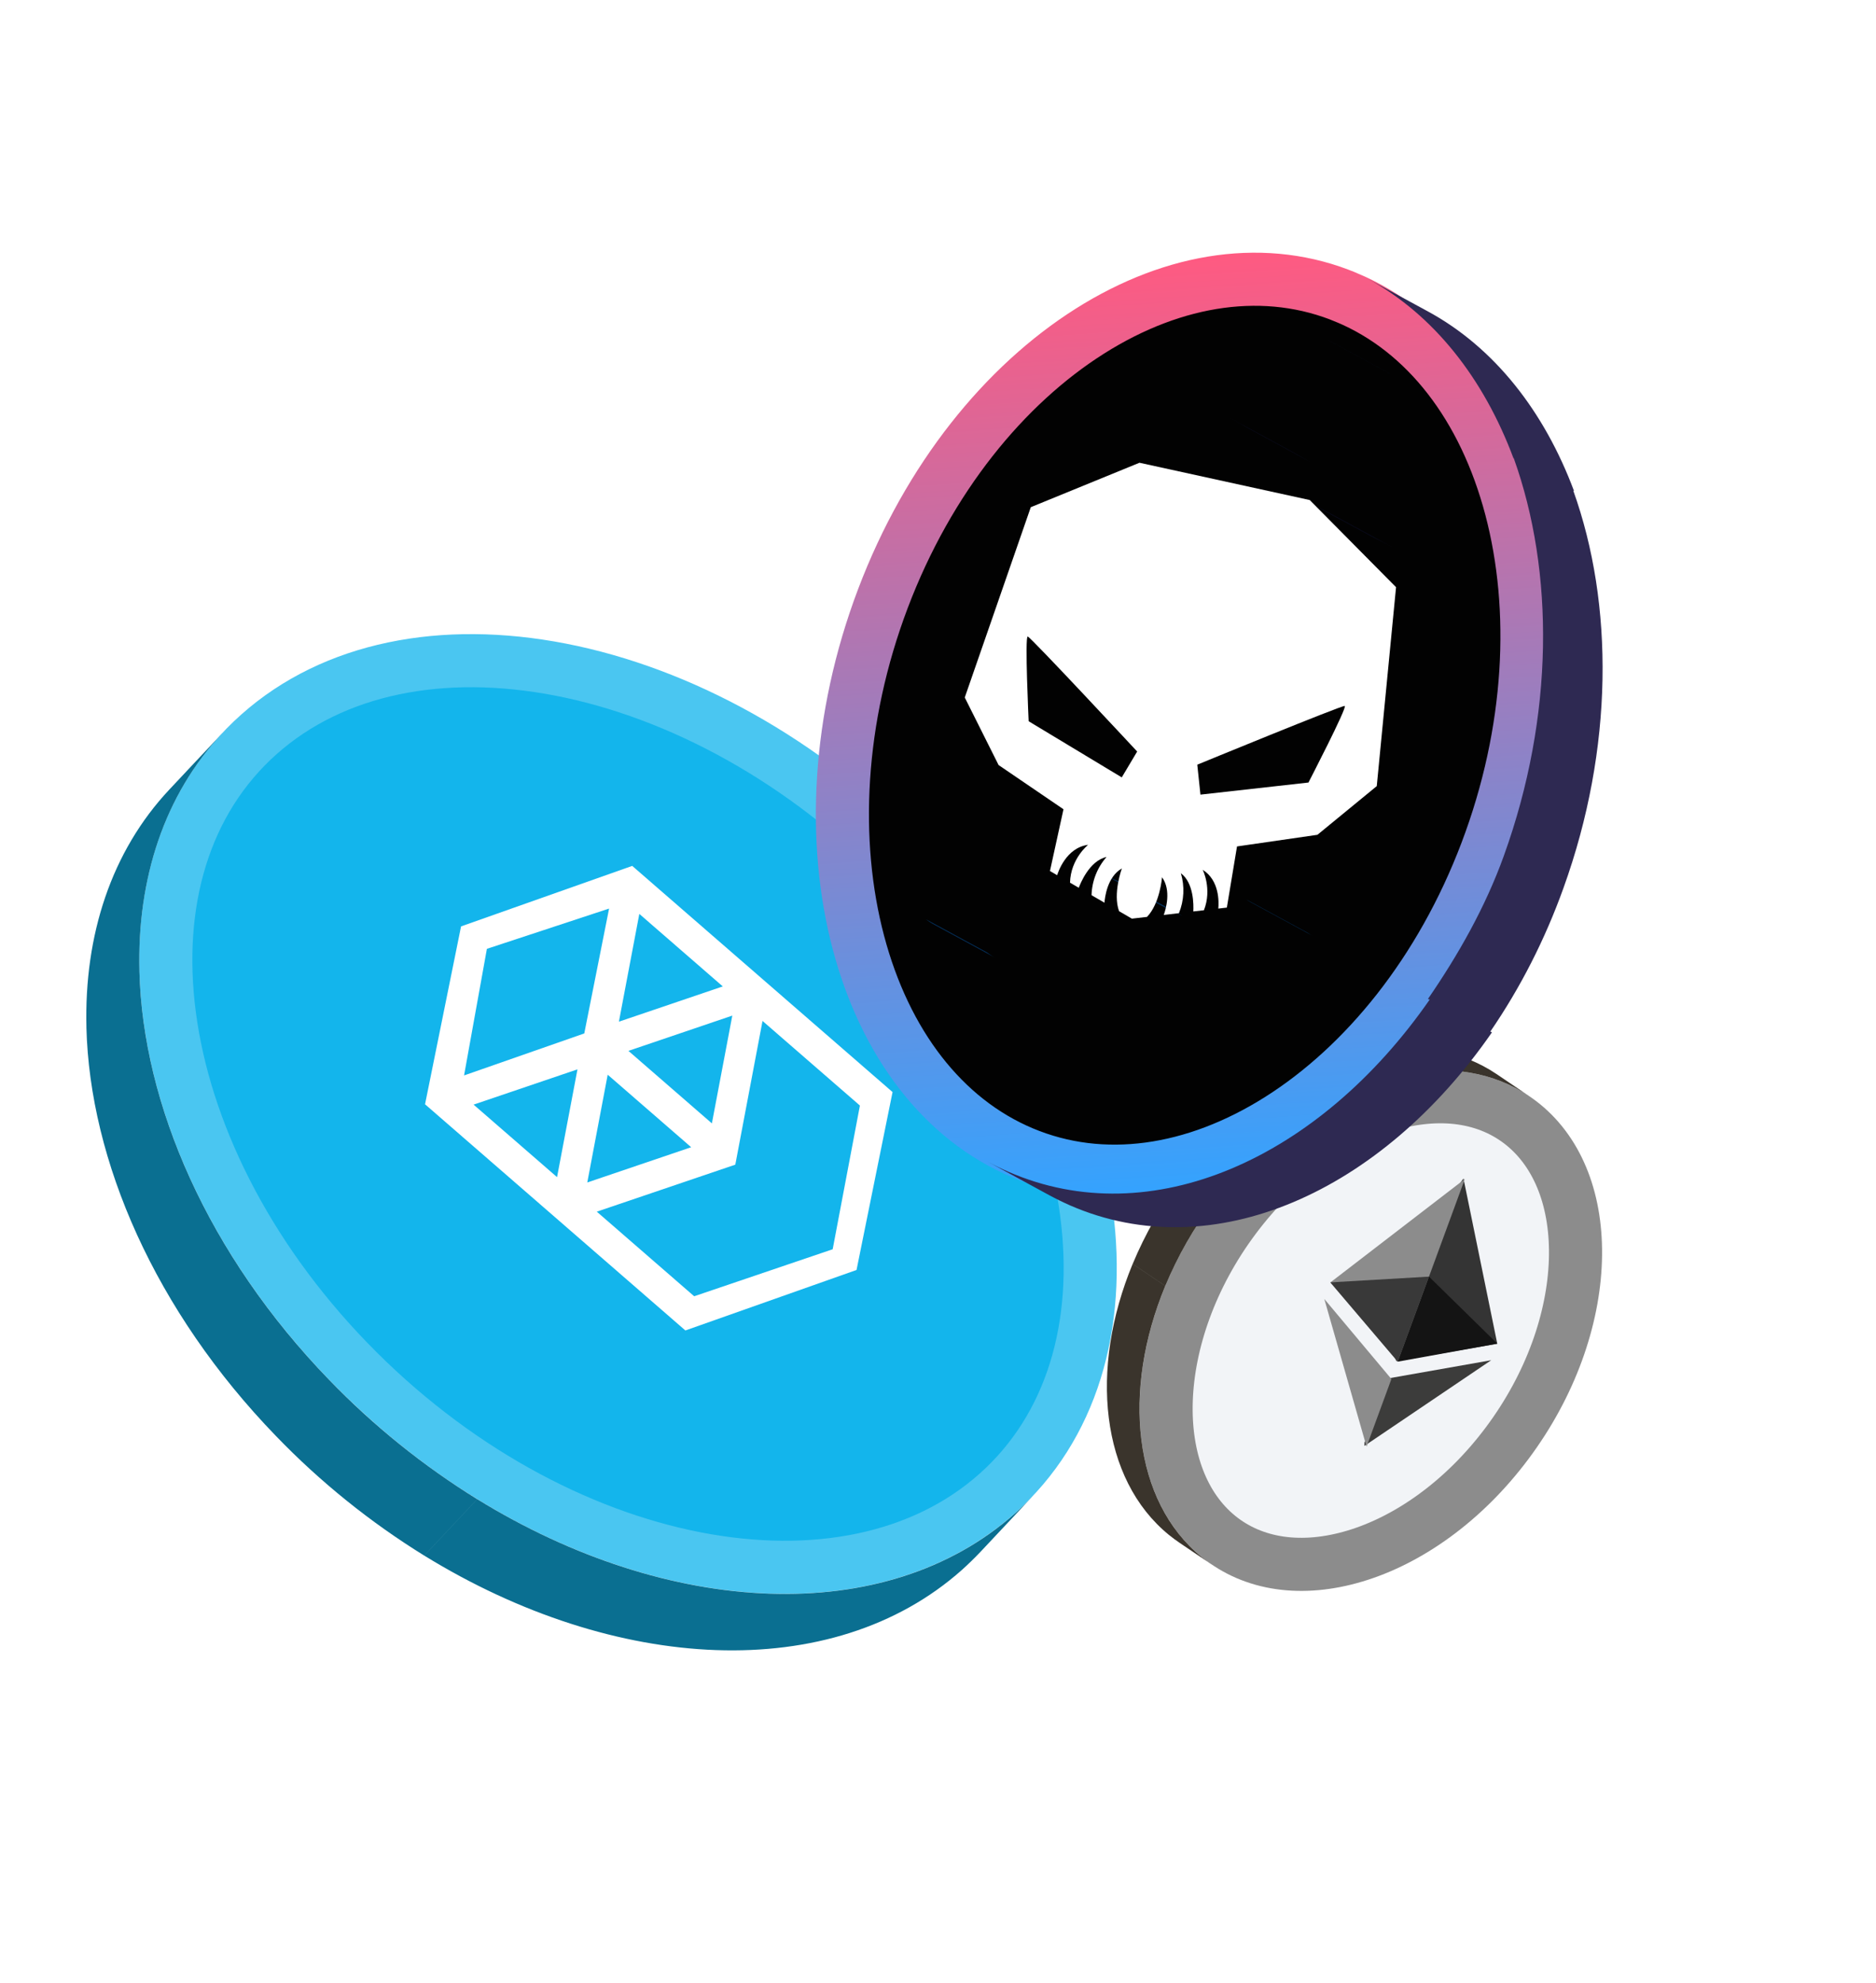
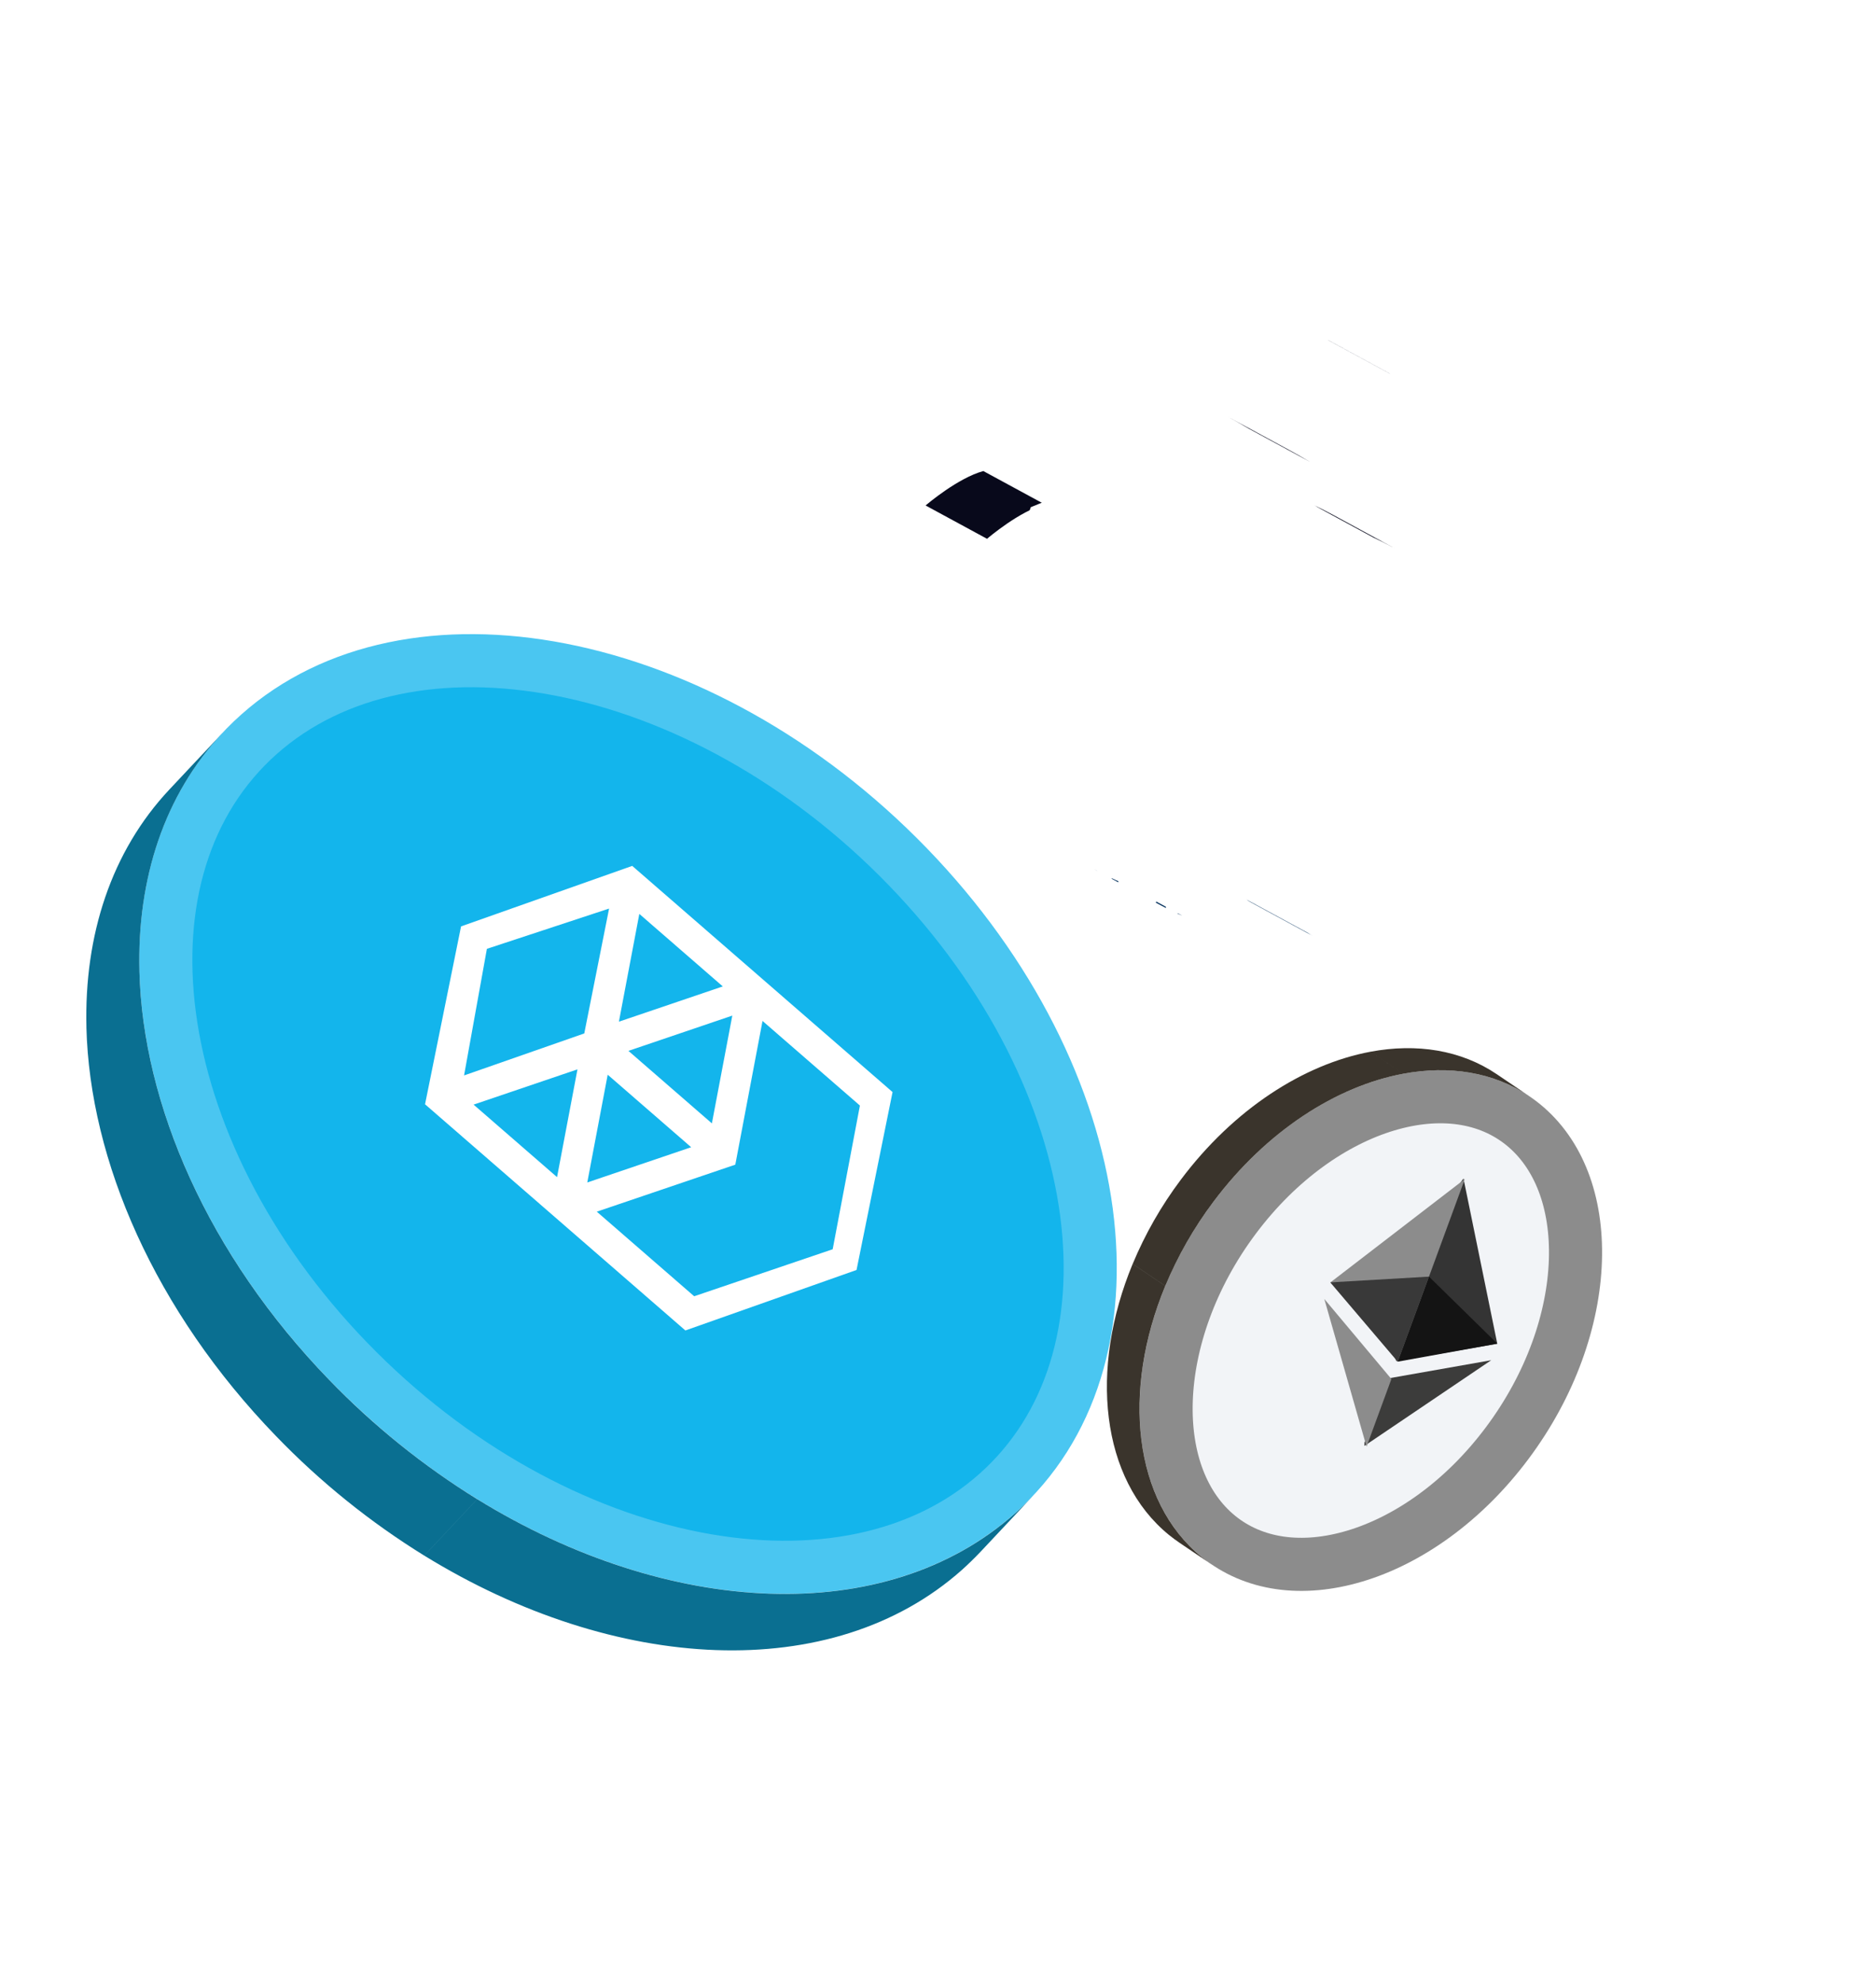
<svg xmlns="http://www.w3.org/2000/svg" width="530" height="560" viewBox="0 0 530 560" fill="none">
  <g filter="url(#filter0_d_3521_27837)">
    <path d="M448.189 390.584L438.978 384.36C439.033 384.004 440.079 377.261 439.008 372.917L448.22 379.141C449.288 383.49 448.242 390.233 448.186 390.586" fill="#08091B" />
    <path d="M440.359 313.698L440.359 313.698C450.345 321.843 455.619 335.52 455.075 352.041C454.532 368.516 448.158 387.104 435.788 403.637C423.414 420.177 407.761 431.035 392.788 435.513C377.838 439.985 364.106 438.022 354.196 429.939C344.21 421.794 338.935 408.117 339.479 391.596C340.022 375.121 346.396 356.532 358.768 339.996C371.145 323.453 386.798 312.596 401.768 308.119C416.716 303.649 430.447 305.613 440.359 313.698Z" fill="#F2F4F7" stroke="#8C8C8C" stroke-width="15" />
    <path fill-rule="evenodd" clip-rule="evenodd" d="M397.205 293.057L406.418 299.285L406.421 299.283C419.413 296.858 431.933 298.785 442.074 305.636L432.863 299.411C422.717 292.551 410.199 290.634 397.205 293.057ZM339.216 359.218L339.214 359.217C342.725 350.783 347.276 342.818 352.761 335.507C367.763 315.452 387.585 302.799 406.417 299.286L397.204 293.058C378.374 296.574 358.555 309.226 343.549 329.282C338.063 336.593 333.513 344.558 330.004 352.993L339.214 359.217L339.213 359.22L339.216 359.218ZM352.406 437.962L343.26 431.78C342.233 431.081 341.223 430.331 340.229 429.531C320.921 413.778 317.689 382.714 329.992 352.999L339.203 359.224C326.903 388.937 330.132 420.002 349.443 435.754C350.405 436.54 351.393 437.276 352.406 437.962Z" fill="#3A342C" />
  </g>
  <path d="M413.462 332.871L412.326 334.387L394.186 383.776L394.514 384.462L423.006 379.542L413.462 332.871Z" fill="#343434" />
  <path d="M413.841 333.011L375.844 362.235L394.893 384.602L403.698 360.63L413.841 333.011Z" fill="#8C8C8C" />
  <path d="M392.495 389.281L392.074 389.528L385.492 407.45L385.474 408.398L421.296 384.196L392.495 389.281Z" fill="#3C3C3B" />
  <path d="M386.072 408.618L393.092 389.505L374.134 366.89L386.072 408.618Z" fill="#8C8C8C" />
  <path d="M394.893 384.602L423.015 379.518L403.714 360.586L394.893 384.602Z" fill="#141414" />
  <path d="M375.853 362.21L394.893 384.603L403.713 360.586L375.853 362.21Z" fill="#393939" />
  <g filter="url(#filter1_d_3521_27837)">
    <path d="M239.772 217.692L224.806 233.627C224.132 233.41 211.359 229.269 202.586 229.988L217.552 214.052C226.333 213.338 239.106 217.479 239.773 217.698" fill="#08091B" />
    <path d="M83.153 203.418L83.153 203.418C104.239 184.669 134.971 178.622 168.43 185.148C201.844 191.664 237.263 210.648 266.458 240.803C295.658 270.963 312.678 306.136 316.936 338.341C321.19 370.523 312.71 399.197 291.697 417.882C270.611 436.631 239.879 442.679 206.419 436.154C173.005 429.638 137.584 410.653 108.385 380.493C79.18 350.327 62.16 315.155 57.905 282.953C53.653 250.775 62.136 222.104 83.153 203.418Z" fill="#13B5EC" stroke="#4AC6F1" stroke-width="15" />
    <path fill-rule="evenodd" clip-rule="evenodd" d="M49.382 270.269L49.39 270.261L49.389 270.255C48.731 244.275 56.38 220.574 72.852 203.031L57.887 218.965C41.399 236.511 33.77 260.208 34.418 286.184L34.411 286.191C35.365 323.842 53.754 366.271 88.026 401.672C100.513 414.607 114.564 425.931 129.852 435.382L144.813 419.451L144.818 419.454L144.816 419.448L144.813 419.451C129.528 409.997 115.478 398.672 102.99 385.738C68.724 350.347 50.334 307.919 49.382 270.269ZM301.91 418.448L287.046 434.271C285.368 436.046 283.596 437.773 281.731 439.452C245.103 472.012 183.749 468.568 129.863 435.384L144.829 419.448C198.713 452.626 260.069 456.075 296.696 423.51C298.523 421.888 300.261 420.201 301.91 418.448Z" fill="#0A6F91" />
  </g>
  <path fill-rule="evenodd" clip-rule="evenodd" d="M174.85 288.577L180.619 258.136L204.199 278.618L174.85 288.577ZM242.939 312.266L235.247 352.855L196.115 366.134L168.604 342.238L207.737 328.959L215.428 288.371L242.939 312.266ZM133.795 312.003L163.144 302.044L157.375 332.485L133.795 312.003ZM177.538 296.82L206.887 286.861L201.119 317.302L177.538 296.82ZM195.266 324.036L165.916 333.995L171.685 303.554L195.266 324.036ZM172.078 256.626L165.067 291.897L131.107 303.76L137.556 268.001L172.078 256.626ZM120.081 311.909L193.63 375.793L241.985 358.707L252.161 308.459L178.612 244.575L130.257 261.662L120.081 311.909Z" fill="white" />
  <g filter="url(#filter2_d_3521_27837)">
    <path d="M261.493 126.772L278.852 136.187C279.31 135.8 287.976 128.43 295.163 126.462L277.803 117.047C270.611 119.021 261.945 126.39 261.493 126.777" fill="#08091B" />
-     <path d="M380.451 68.044L380.45 68.044C357.913 58.578 331.991 62.321 307.919 77.525C283.872 92.713 262.329 119.022 249.445 153.039C236.561 187.055 234.993 221.753 242.51 250.197C250.034 278.671 266.39 300.17 288.928 309.636C311.465 319.102 337.387 315.36 361.46 300.156C385.508 284.968 407.052 258.657 419.938 224.635C432.824 190.612 434.392 155.916 426.874 127.476C419.349 99.006 402.991 77.51 380.451 68.044Z" fill="url(#paint0_linear_3521_27837)" stroke="url(#paint1_linear_3521_27837)" stroke-width="15" />
-     <path d="M264.029 245.232L281.352 254.629C280.493 254.179 279.671 253.646 278.895 253.038L261.573 243.64C262.348 244.25 263.17 244.783 264.029 245.232Z" fill="#03305C" />
    <path d="M352.793 105.07L370.118 114.468C368.026 113.231 366.054 112.114 364.186 111.101L346.861 101.703C348.729 102.716 350.702 103.833 352.793 105.07Z" fill="#08091B" />
    <path d="M375.041 79.983L392.376 89.384C392.559 89.466 392.681 89.528 392.745 89.565L375.416 80.163C375.353 80.132 375.231 80.07 375.042 79.988" fill="#08091B" />
    <path d="M375.43 80.211L392.758 89.612L392.717 89.585L375.389 80.184L375.427 80.182" fill="#03305C" />
    <path d="M355.141 136.712L372.47 146.114L372.86 146.288L355.531 136.886L355.142 136.718" fill="#08091B" />
    <path d="M355.141 136.712L372.47 146.114L372.86 146.288L355.531 136.886L355.142 136.718" fill="#08091B" />
    <path d="M355.141 136.712L372.47 146.114L372.86 146.288L355.531 136.886L355.142 136.718" fill="#08091B" />
    <path d="M355.513 136.932L372.84 146.332C371.95 145.806 371.085 145.306 370.173 144.827L352.846 135.427C353.731 135.908 354.624 136.411 355.513 136.926" fill="#08091B" />
    <path d="M355.141 136.712L372.47 146.114L372.86 146.288L355.531 136.886L355.142 136.718" fill="#08091B" />
    <path d="M309.156 229.541L326.492 238.944C330.071 240.882 332.674 242.055 333.631 242.468L334.026 242.641L316.691 233.238L316.29 233.064C315.339 232.651 312.736 231.479 309.156 229.535" fill="#03305C" />
    <path d="M370.634 126.404L387.966 135.807C390.012 136.775 392.01 137.787 393.988 138.857L376.656 129.455C374.689 128.389 372.682 127.374 370.635 126.41" fill="#08091B" />
    <path d="M353.543 238.947L370.868 248.346C370.386 248.097 369.92 247.809 369.475 247.485L352.144 238.086C352.593 238.408 353.061 238.696 353.543 238.947Z" fill="#03305C" />
-     <path fill-rule="evenodd" clip-rule="evenodd" d="M427.672 113.454L427.566 113.396L427.565 113.39C419.179 90.955 405.102 72.884 386.259 62.65L403.377 71.944C422.236 82.177 436.298 100.255 444.689 122.69L444.472 122.572C455.965 154.598 455.93 195.394 441.692 234.858C436.48 249.368 429.545 262.973 421.047 275.36L421.491 275.602C390.254 320.749 342.744 342.072 302.342 324.482C300.277 323.568 298.27 322.583 296.321 321.529L279.017 312.105C280.936 313.147 282.903 314.107 284.917 314.983C325.26 332.553 372.688 311.313 403.928 266.309L403.397 266.193C411.947 253.758 419.639 240.256 424.876 225.679C439.106 186.246 439.149 145.471 427.672 113.454Z" fill="#2E2952" />
  </g>
  <path d="M388.958 222.04L394.405 165.855L370.016 141.236L321.92 130.705L291.215 143.26L272.561 197.01L282.112 216.086L300.452 228.579L296.629 246.016L298.665 247.206C298.866 246.529 301.131 239.429 307.414 238.622C307.414 238.622 302.474 242.53 302.297 249.314L304.773 250.752C305.152 249.719 307.742 243.103 312.618 242.059C309.987 245.049 308.487 248.868 308.378 252.85L312.029 254.97C312.125 253.633 312.778 247.645 316.944 245.3C316.944 245.3 314.335 252.377 316.154 257.367L319.775 259.473L324.048 258.981C327.716 255.185 328.295 247.786 328.295 247.786C330.977 251.485 329.346 256.873 328.782 258.433L333.068 257.929C334.531 254.337 334.724 250.352 333.613 246.638C337.295 249.396 337.226 255.653 337.127 257.446L340.131 257.1C342.496 251.037 339.781 245.679 339.781 245.679C344.527 248.648 344.362 254.766 344.194 256.632L346.605 256.353L349.475 239.079L372.191 235.792L388.958 222.04ZM316.916 219.576L290.61 203.718C290.61 203.718 289.48 179.6 290.355 179.792C291.23 179.983 321.269 212.268 321.269 212.268L316.916 219.576ZM369.674 221.03L339.143 224.443L338.251 215.986C338.251 215.986 379.045 199.212 379.903 199.4C380.76 199.587 369.66 221.027 369.66 221.027L369.674 221.03Z" fill="white" />
  <defs>
    <filter id="filter0_d_3521_27837" x="308.718" y="292.055" width="153.896" height="161.297" filterUnits="userSpaceOnUse" color-interpolation-filters="sRGB">
      <feFlood flood-opacity="0" result="BackgroundImageFix" />
      <feColorMatrix in="SourceAlpha" type="matrix" values="0 0 0 0 0 0 0 0 0 0 0 0 0 0 0 0 0 0 127 0" result="hardAlpha" />
      <feOffset dx="-10" dy="4" />
      <feGaussianBlur stdDeviation="2" />
      <feComposite in2="hardAlpha" operator="out" />
      <feColorMatrix type="matrix" values="0 0 0 0 0 0 0 0 0 0 0 0 0 0 0 0 0 0 0.25 0" />
      <feBlend mode="normal" in2="BackgroundImageFix" result="effect1_dropShadow_3521_27837" />
      <feBlend mode="normal" in="SourceGraphic" in2="effect1_dropShadow_3521_27837" result="shape" />
    </filter>
    <filter id="filter1_d_3521_27837" x="20.38" y="175.115" width="305.12" height="295.038" filterUnits="userSpaceOnUse" color-interpolation-filters="sRGB">
      <feFlood flood-opacity="0" result="BackgroundImageFix" />
      <feColorMatrix in="SourceAlpha" type="matrix" values="0 0 0 0 0 0 0 0 0 0 0 0 0 0 0 0 0 0 127 0" result="hardAlpha" />
      <feOffset dx="-10" dy="4" />
      <feGaussianBlur stdDeviation="2" />
      <feComposite in2="hardAlpha" operator="out" />
      <feColorMatrix type="matrix" values="0 0 0 0 0 0 0 0 0 0 0 0 0 0 0 0 0 0 0.25 0" />
      <feBlend mode="normal" in2="BackgroundImageFix" result="effect1_dropShadow_3521_27837" />
      <feBlend mode="normal" in="SourceGraphic" in2="effect1_dropShadow_3521_27837" result="shape" />
    </filter>
    <filter id="filter2_d_3521_27837" x="226.446" y="55.409" width="230.313" height="295.223" filterUnits="userSpaceOnUse" color-interpolation-filters="sRGB">
      <feFlood flood-opacity="0" result="BackgroundImageFix" />
      <feColorMatrix in="SourceAlpha" type="matrix" values="0 0 0 0 0 0 0 0 0 0 0 0 0 0 0 0 0 0 127 0" result="hardAlpha" />
      <feOffset dy="16" />
      <feGaussianBlur stdDeviation="2" />
      <feComposite in2="hardAlpha" operator="out" />
      <feColorMatrix type="matrix" values="0 0 0 0 0 0 0 0 0 0 0 0 0 0 0 0 0 0 0.1 0" />
      <feBlend mode="normal" in2="BackgroundImageFix" result="effect1_dropShadow_3521_27837" />
      <feBlend mode="normal" in="SourceGraphic" in2="effect1_dropShadow_3521_27837" result="shape" />
    </filter>
    <linearGradient id="paint0_linear_3521_27837" x1="318.122" y1="57.563" x2="335.111" y2="321.158" gradientUnits="userSpaceOnUse">
      <stop stop-color="#020202" />
      <stop offset="1" stop-color="#020202" />
    </linearGradient>
    <linearGradient id="paint1_linear_3521_27837" x1="318.122" y1="57.563" x2="335.111" y2="321.158" gradientUnits="userSpaceOnUse">
      <stop stop-color="#FF5A81" />
      <stop offset="1" stop-color="#33A3FF" />
    </linearGradient>
  </defs>
</svg>